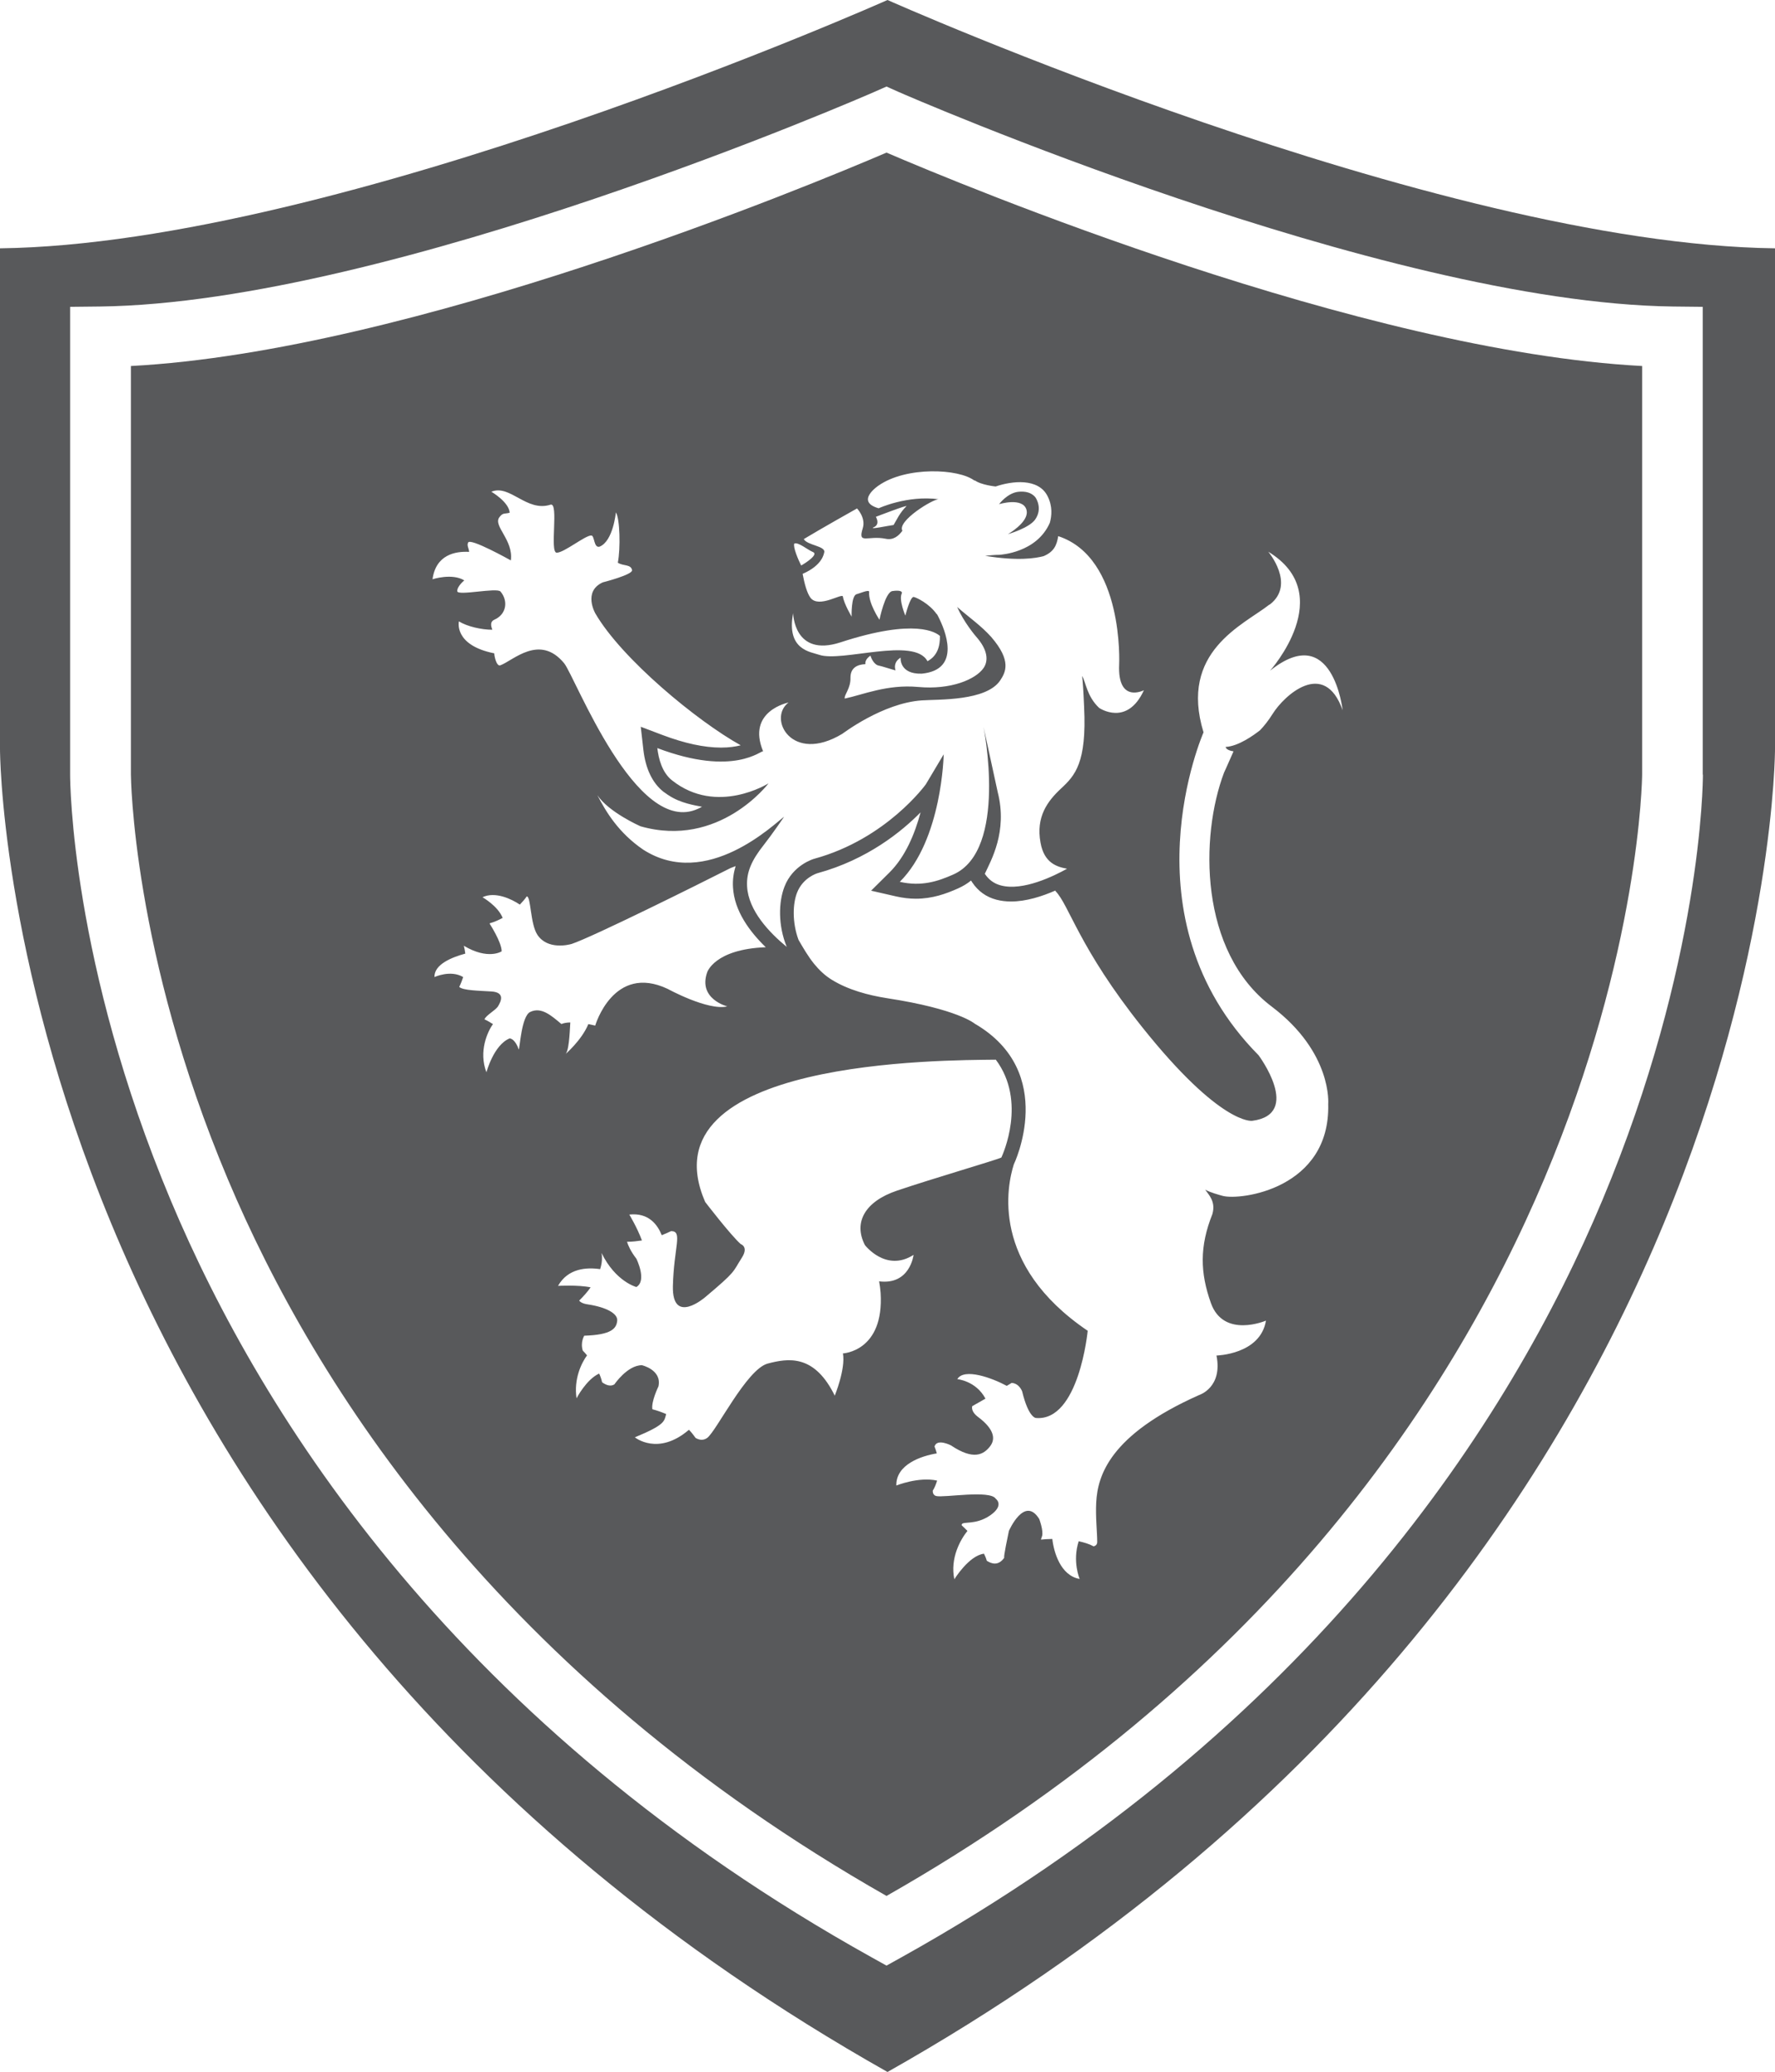
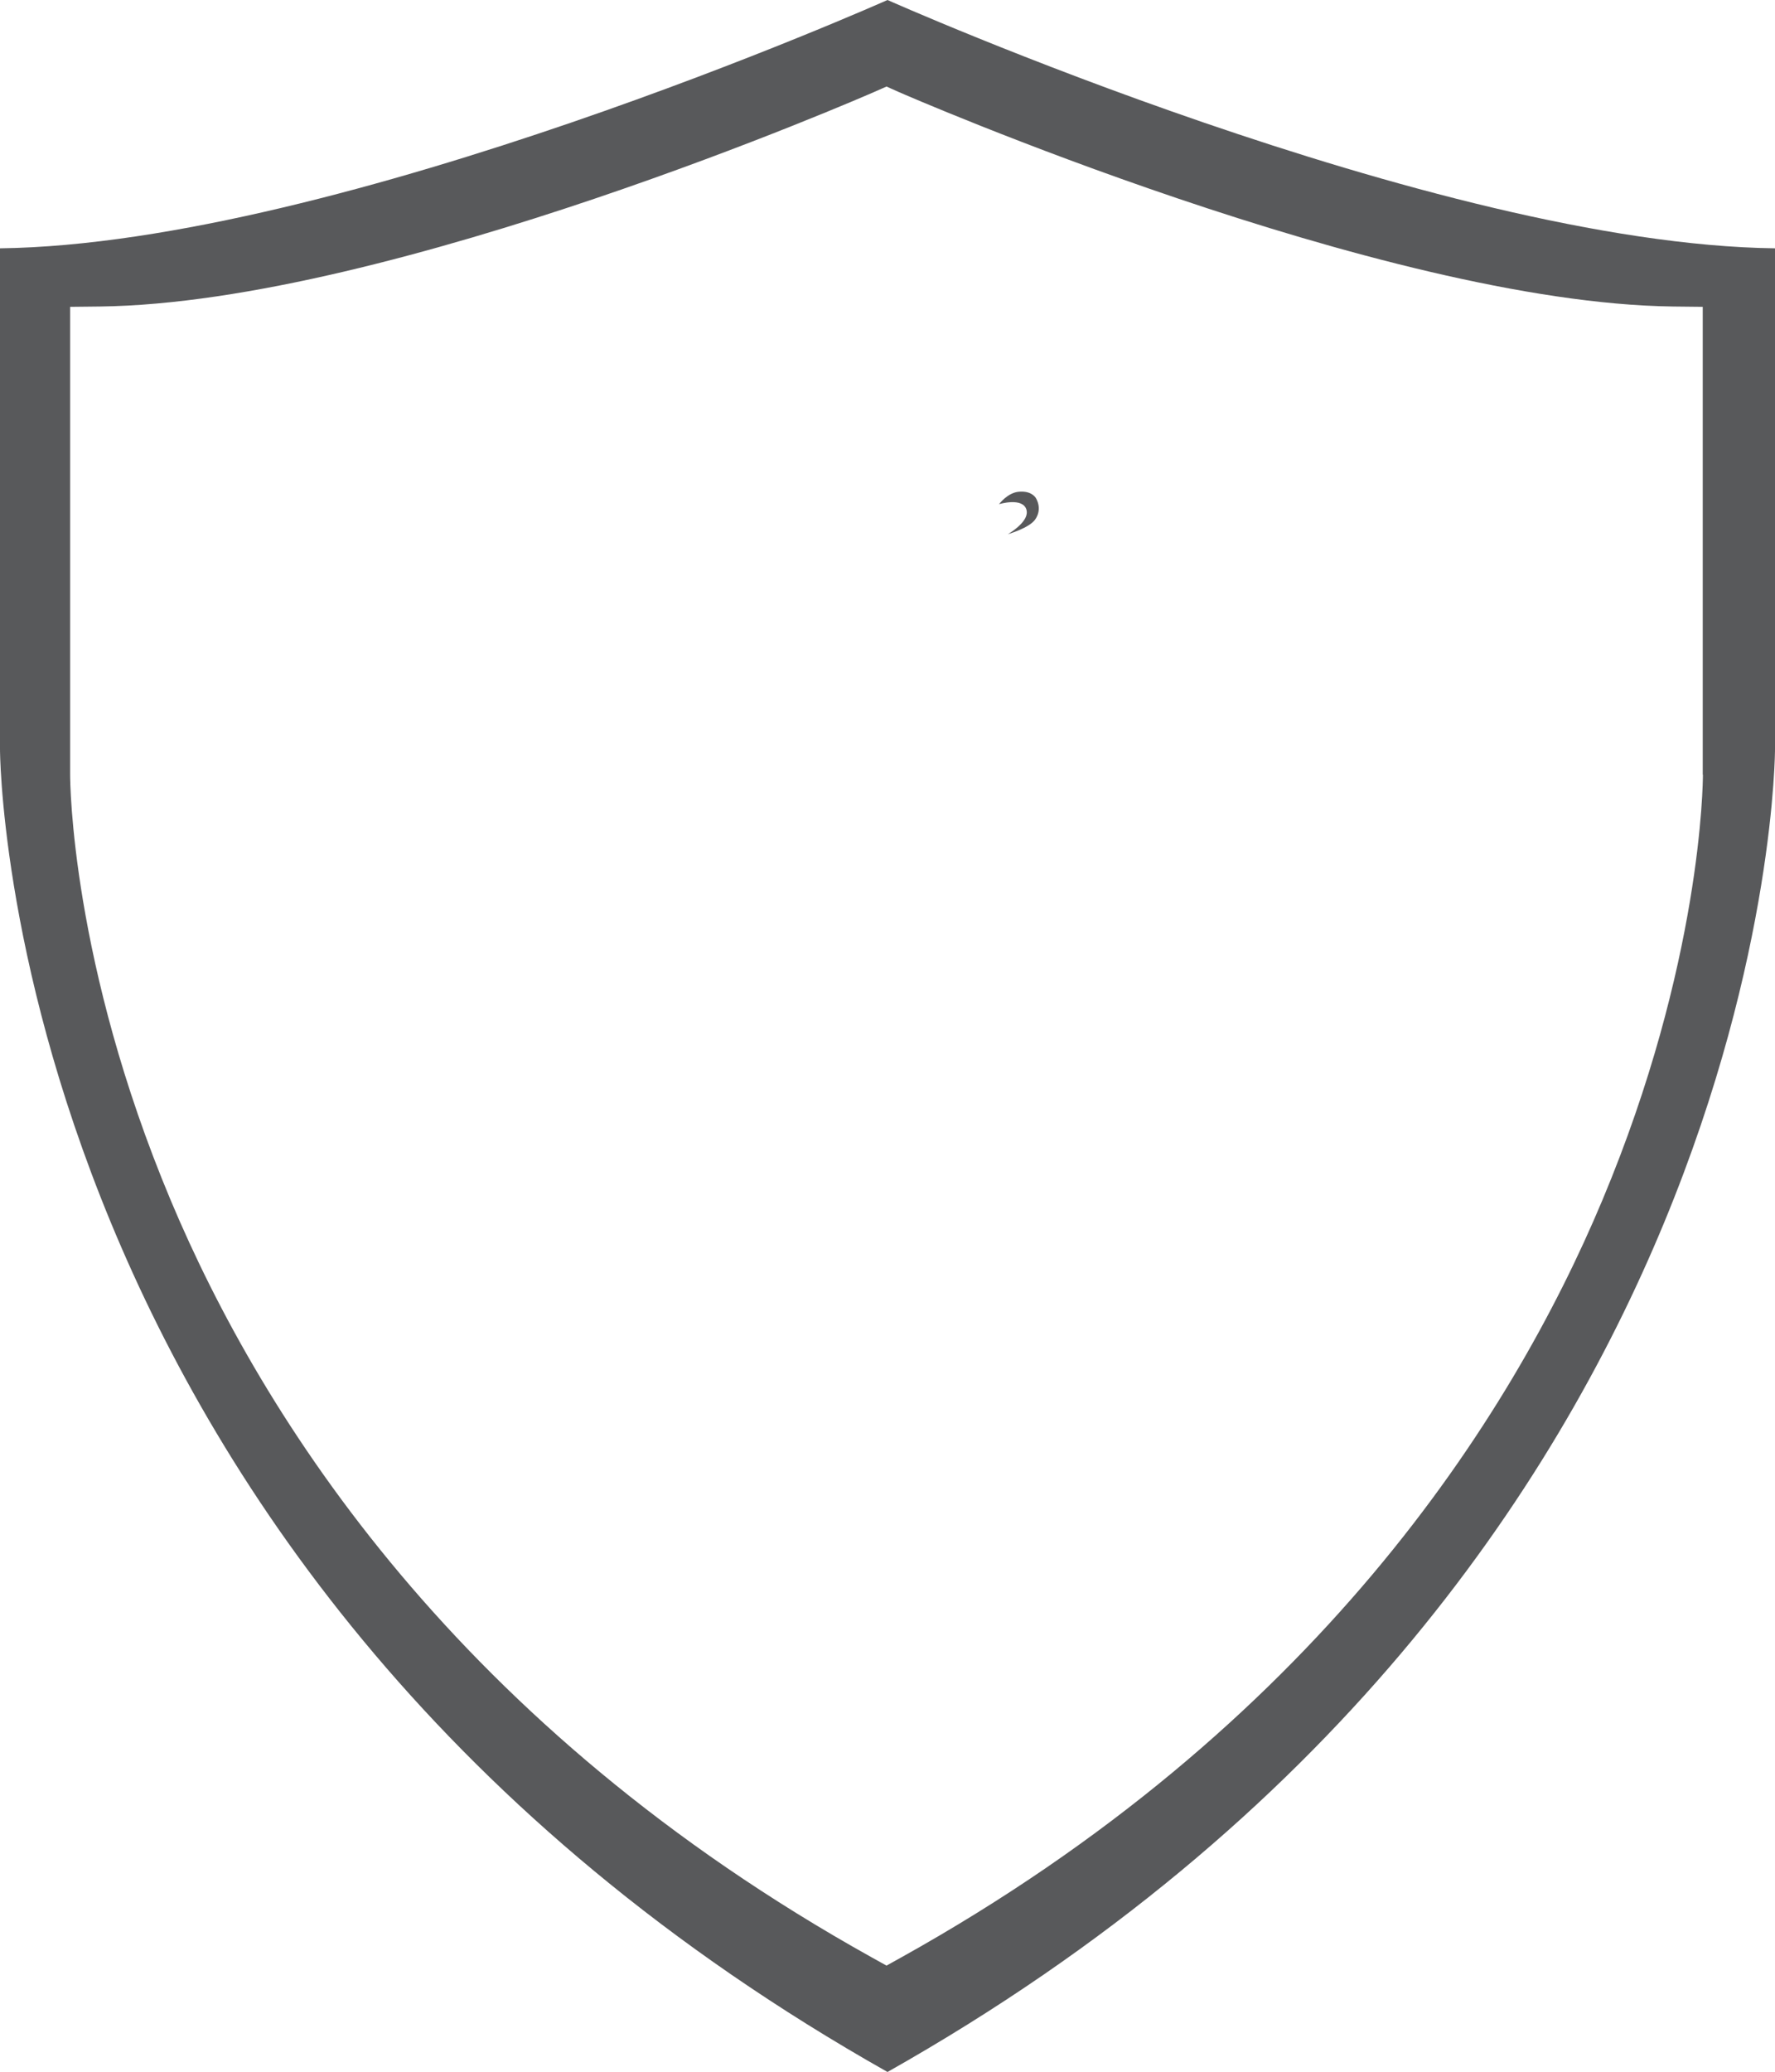
<svg xmlns="http://www.w3.org/2000/svg" version="1.1" viewBox="0 0 108.34 126.41">
  <defs>
    <style>
      .cls-1 {
        fill: #58595b;
      }
    </style>
  </defs>
  <g>
    <g id="Layer_1">
      <g>
        <path class="cls-1" d="M54.17,0S20.75,14.89,0,15.15v30.56s0,50.14,54.17,80.7c54.17-30.56,54.17-80.7,54.17-80.7V15.15C87.59,14.89,54.17,0,54.17,0ZM103.94,47.26c0,.46-.07,11.5-6.14,25.97-5.58,13.31-17.54,32.13-42.79,46.19l-.9.5-.9-.5c-25.25-14.05-37.2-32.88-42.79-46.19-6.07-14.47-6.14-25.51-6.14-25.97v-28.54l1.83-.02c17.79-.22,46.96-12.96,47.25-13.09l.75-.33.74.33c.29.13,29.47,12.86,47.25,13.09l1.83.02v28.54Z" />
        <path class="cls-1" d="M62.65,31.1s.02.07.02.11c.07.68-1.15,1.38-1.15,1.38,0,0,1.29-.37,1.66-.89.47-.67.06-1.29.03-1.34-.25-.33-.65-.39-1.02-.36-.7.06-1.21.76-1.21.76,0,0,1.43-.44,1.67.33Z" />
-         <path class="cls-1" d="M7.99,22.33v24.92c0,.1.09,10.88,5.92,24.7,5.3,12.57,16.57,30.28,40.2,43.72,45.59-25.93,46.12-67.99,46.12-68.42v-24.92c-17.1-.9-41.47-11.02-46.12-13.02-4.66,2-29.03,12.12-46.12,13.02ZM48.41,37.4s.03,2.72,2.89,1.79c4.59-1.5,5.85-.59,6.07-.39.01.6-.14,1.21-.76,1.54-.8-1.51-5.23.08-6.61-.39-.5-.18-2.02-.28-1.59-2.54ZM48.48,33.16c.25-.1.82.39,1.14.52.35.14-.41.65-.72.82-.17-.33-.51-1.13-.42-1.33ZM28.63,33.66c0-.19-.15-.38-.06-.55.08-.34,2.61,1.08,2.61,1.08.17-1.23-1.08-2.09-.71-2.62.23-.32.34-.2.64-.29-.05-.66-1.12-1.28-1.12-1.28,1.14-.47,2.15,1.26,3.61.79.53-.17-.07,2.93.38,2.93s1.74-1.06,2.11-1.05c.21,0,.14.79.51.68.83-.34.99-2.09.99-2.09.25.37.29,2.21.12,3.07.34.22.79.08.87.45.06.28-1.79.75-1.79.75-1.23.56-.45,1.9-.45,1.9,1.62,2.78,6.22,6.57,8.87,8.04-.31.08-.7.14-1.2.14-1.03,0-2.23-.26-3.58-.77l-1.32-.5.16,1.41c.13,1.14.55,2.02,1.22,2.55.07.05.13.09.2.14.04.03.08.06.12.08.71.48,1.63.62,2.04.7-.08.05-.16.08-.24.12-3.79,1.76-7.51-8.07-8.18-8.88-1.5-1.81-3.12-.15-3.89.13-.25.09-.38-.63-.37-.73-2.5-.5-2.16-1.95-2.16-1.95.5.31,1.37.51,2.04.51-.01-.06-.22-.46.12-.61.75-.33.86-1.15.38-1.72-.22-.26-2.62.28-2.64-.02-.02-.3.43-.66.43-.66-.75-.46-1.94-.07-1.94-.07.2-1.49,1.38-1.72,2.24-1.67ZM32.36,61.74c-.54.26-.63,2.24-.7,2.29-.02-.07-.2-.62-.55-.68-.98.4-1.42,2.07-1.42,2.07-.49-1.27.07-2.49.4-2.94-.19-.12-.36-.22-.52-.29.1-.26.68-.55.83-.8.17-.28.45-.84-.39-.9-.78-.05-1.76-.06-1.98-.28.1-.2.18-.41.24-.6-.77-.46-1.75,0-1.75,0-.03-.77,1.06-1.21,1.88-1.43-.02-.17-.05-.33-.09-.48,1.49.89,2.31.34,2.31.34,0-.56-.73-1.68-.73-1.68,0,0,0,0,0-.03.29-.08.55-.2.79-.33-.29-.73-1.23-1.26-1.23-1.26.77-.37,1.78.11,2.28.45.17-.18.32-.35.42-.5.26-.02.21,1.68.65,2.34.62.94,1.92.61,2.09.56,1.29-.43,7.73-3.63,9.7-4.63.1-.04.21-.08.31-.12-.12.4-.19.82-.16,1.3.08,1.44,1.02,2.7,2,3.65-3.15.12-3.58,1.54-3.58,1.54-.56,1.62,1.23,2.07,1.23,2.07-1.18.28-3.64-1.07-3.64-1.07-3.31-1.56-4.42,2.24-4.42,2.24,0,0-.17-.04-.42-.09-.41,1-1.44,1.87-1.44,1.87.26-.13.3-1.3.34-1.97-.19,0-.38.03-.53.09,0,0,0,0-.02,0-.61-.51-1.22-1.06-1.9-.73ZM53.66,78.18c.04.22.07.45.09.7.22,3.58-2.3,3.69-2.3,3.69.17.95-.5,2.58-.5,2.58-.03-.07-.07-.14-.1-.2-1.22-2.31-2.74-2.09-3.99-1.76-1.29.34-3.14,4.14-3.7,4.54-.24.17-.49.12-.7,0-.13-.18-.26-.35-.41-.5-1.89,1.62-3.3.46-3.3.46,1.86-.77,1.79-.98,1.91-1.42-.28-.12-.56-.22-.84-.29-.09-.45.37-1.4.37-1.4.22-1.01-1.01-1.29-1.01-1.29-.89,0-1.68,1.17-1.68,1.17-.24.15-.52.04-.75-.13-.04-.18-.1-.36-.18-.53-.79.36-1.38,1.51-1.38,1.51-.18-1.19.31-2.17.64-2.62-.08-.1-.17-.2-.26-.29-.16-.51.09-.91.09-.91,1.68-.05,1.96-.45,2.01-.9.06-.45-.67-.84-1.79-1.01-.29-.04-.45-.13-.53-.23.28-.28.51-.54.7-.81-.76-.16-1.99-.09-1.99-.09.61-1.08,1.75-1.14,2.57-1.02.08-.25.12-.49.11-.72,0-.08,0-.15-.02-.22v-.04c.85,1.74,2.12,2.07,2.12,2.07.67-.39,0-1.73,0-1.73-.35-.45-.5-.81-.57-1.03.33,0,.63-.04.91-.08-.28-.77-.77-1.58-.77-1.58,1.19-.13,1.73.63,1.98,1.26.22-.09.41-.17.57-.25h0c.73,0,.17.95.11,3.36-.05,2.41,1.96.68,1.96.68,1.93-1.62,1.67-1.51,2.25-2.42.43-.67-.07-.83-.07-.83-.62-.55-2.17-2.57-2.17-2.57-3.78-8.73,14.59-8.64,17.74-8.68,1.91,2.55.42,5.79.34,5.97-.3.15-4.22,1.29-6.37,2.02-1.96.66-2.67,1.94-1.96,3.32,0,0,1.28,1.68,2.97.6,0,0-.21,1.87-2.13,1.61ZM77.52,36.87c1.57-1.23-.11-3.21-.11-3.21,4.29,2.6.11,7.26.11,7.26,3.83-3.07,4.43,2.41,4.43,2.41-1.12-3.17-3.58-.89-4.27.22-.27.43-.53.75-.77,1-.38.3-1.32.98-2.1,1.02,0,0,0,.2.48.27-.38.87-.58,1.3-.58,1.3-1.46,3.86-1.54,10.91,2.91,14.27,3.72,2.81,3.45,5.95,3.45,5.95.13,5.17-5.36,5.89-6.44,5.6-.22-.06-.77-.21-1.07-.38.21.31.66.72.44,1.49-.79,1.98-.75,3.58-.09,5.43.78,2.18,3.36,1.07,3.36,1.07-.34,2.07-3.02,2.13-3.02,2.13.39,1.96-1.06,2.41-1.06,2.41-5.49,2.44-6.19,4.94-6.28,6.54-.05.9.06,1.8.06,2.42,0,.16-.09.24-.22.27-.28-.15-.59-.24-.91-.31-.4,1.24.06,2.3.06,2.3-1.17-.2-1.58-1.64-1.67-2.44-.25,0-.48.02-.69.04,0-.04.03-.11.06-.2.11-.33-.17-1.06-.17-1.06-.9-1.45-1.85.73-1.85.73-.33,1.57-.3,1.64-.28,1.63-.36.52-.78.38-1.07.19-.04-.15-.1-.29-.17-.43-.92.11-1.81,1.56-1.81,1.56-.27-1.28.37-2.42.8-2.95-.12-.12-.23-.23-.35-.34,0-.02,0-.04,0-.05.06-.22.84.06,1.74-.56.89-.62.34-1.01.34-1.01-.34-.56-3.19-.05-3.64-.17-.15-.04-.21-.17-.21-.32.12-.19.2-.4.27-.62-1.13-.25-2.49.3-2.49.3-.03-1.29,1.54-1.81,2.47-1.96-.04-.14-.08-.28-.14-.42.15-.51,1-.07,1-.07,1.39.93,2,.56,2.39.06.39-.5.17-1.12-.73-1.79-.32-.24-.4-.47-.36-.66.25-.14.53-.3.81-.46-.58-1.09-1.72-1.19-1.72-1.19.42-.7,2.13-.07,3.02.41.11-.07.21-.13.3-.18.47.03.64.52.64.52.39,1.62.84,1.62.84,1.62,2.63.22,3.16-5.32,3.16-5.32-5.98-4.05-4.91-8.89-4.51-10.15,0,0,2.72-5.62-2.39-8.59,0,0-1.03-.89-5.34-1.55-1.15-.18-2.38-.51-3.37-1.12-.43-.26-.79-.61-1.1-.99-.36-.45-.65-.95-.94-1.45-.4-1.08-.35-2.22-.09-2.88.36-.92,1.22-1.18,1.26-1.19,3.03-.83,5.13-2.54,6.28-3.71-.35,1.31-.93,2.71-1.9,3.67l-1.12,1.11,1.53.35c.4.09.81.14,1.2.14,1.01,0,1.84-.3,2.58-.63.29-.13.56-.29.79-.48l.07.11c.36.54.86.9,1.48,1.06.27.07.57.11.89.11.93,0,1.91-.32,2.71-.67v.03c.84.85,1.43,3.46,5.3,8.31,4.8,6.01,6.71,5.71,6.71,5.71,3.08-.4.39-4,.39-4-8.33-8.42-3.36-19.7-3.36-19.7-1.51-4.93,2.43-6.55,4-7.78ZM59.49,29.3c.38.29,1.28.38,1.28.38,1-.34,2.61-.53,3.17.59.32.63.25,1.22.14,1.62-.8,1.84-3.01,1.95-3.08,1.96-.33,0-.62.04-.87.06,1.98.33,3.08.15,3.57.02.63-.27.8-.66.89-1.22,4.03,1.32,3.72,7.83,3.72,7.83-.11,2.41,1.51,1.57,1.51,1.57-1.03,2.25-2.73,1.08-2.73,1.08-.76-.71-.82-1.6-1.04-1.95.04.35.08.93.12,1.88.17,3.42-.56,4.2-1.4,4.98-.84.78-1.55,1.74-1.26,3.31.22,1.25,1.01,1.48,1.62,1.59-.79.44-2.69,1.38-4.04,1.02-.42-.11-.74-.35-.98-.71.37-.8,1.4-2.57.79-4.97l-.87-4s1.52,7.55-1.86,9.02c-.93.41-1.92.74-3.25.44,2.59-2.57,2.68-7.78,2.68-7.78l-1.09,1.83s-2.39,3.33-6.8,4.54c-.05.01-1.32.38-1.83,1.71-.36.93-.4,2.35.14,3.67-1.06-.87-2.34-2.21-2.42-3.69-.05-.88.29-1.61,1.01-2.52.52-.66,1.25-1.73,1.25-1.73-.55.38-4.72,4.51-8.61,2-1.49-1.02-2.26-2.29-2.79-3.32.69,1.04,2.59,1.88,2.63,1.9,4.81,1.37,7.82-2.62,7.82-2.62,0,0-3.15,1.99-5.89-.18-.61-.48-.82-1.31-.9-1.97,4.7,1.78,6.36.1,6.46.2-1.03-2.47,1.55-2.98,1.55-2.98-1.29.97.19,3.77,3.28,1.91.01,0,2.46-1.88,4.86-2.04,1.02-.07,3.93.05,4.78-1.22.32-.49.72-1.18-.55-2.65-.62-.69-1.31-1.16-2.08-1.83.41.92,1.08,1.73,1.27,1.94.66.81.6,1.42.34,1.79-.47.68-1.98,1.34-4,1.15-1.89-.17-3.37.48-4.47.71-.05-.23.37-.61.35-1.28,0-.61.43-.8.91-.82-.01-.07-.02-.3.31-.52,0,0,.13.46.44.59.29.06.88.26,1.09.31-.05-.17-.11-.51.31-.78,0,0-.1,1.02,1.29.98,2.48-.24,1.39-2.73,1.03-3.44-.01-.02-.02-.04-.03-.06-.05-.09-.08-.15-.08-.15,0,0,0,.02,0,.03-.45-.66-1.27-1.04-1.41-1.06-.22-.03-.51,1.14-.51,1.14,0,0-.41-.96-.22-1.35.06-.12-.1-.22-.57-.15-.45.07-.79,1.75-.79,1.75,0,0-.69-1.02-.63-1.7.01-.17-.59.1-.76.14-.35.08-.31,1.37-.31,1.37,0,0-.47-.79-.53-1.22-.03-.25-1.46.74-1.98.07-.21-.28-.37-.86-.48-1.46,1.23-.53,1.3-1.25,1.32-1.32.08-.38-1.04-.42-1.25-.8,1.04-.63,3.25-1.87,3.25-1.87,0,0,.55.56.35,1.21-.32,1.02.31.42,1.4.64.46.1.79-.17,1.02-.49-.34-.59,1.88-1.95,2.22-1.92-1.92-.26-3.67.55-3.67.55-1.47-.42,0-1.39,0-1.39,1.68-1.17,4.89-1.04,5.86-.29ZM53.46,31.53s2-.77,1.86-.64c-.18.17-.34.39-.47.6-.13.22-.23.41-.28.49-.02.03-.03.05-.03.05-.33.04-1.52.3-1.22.14,0,0,.42-.12.14-.64Z" />
      </g>
    </g>
  </g>
</svg>